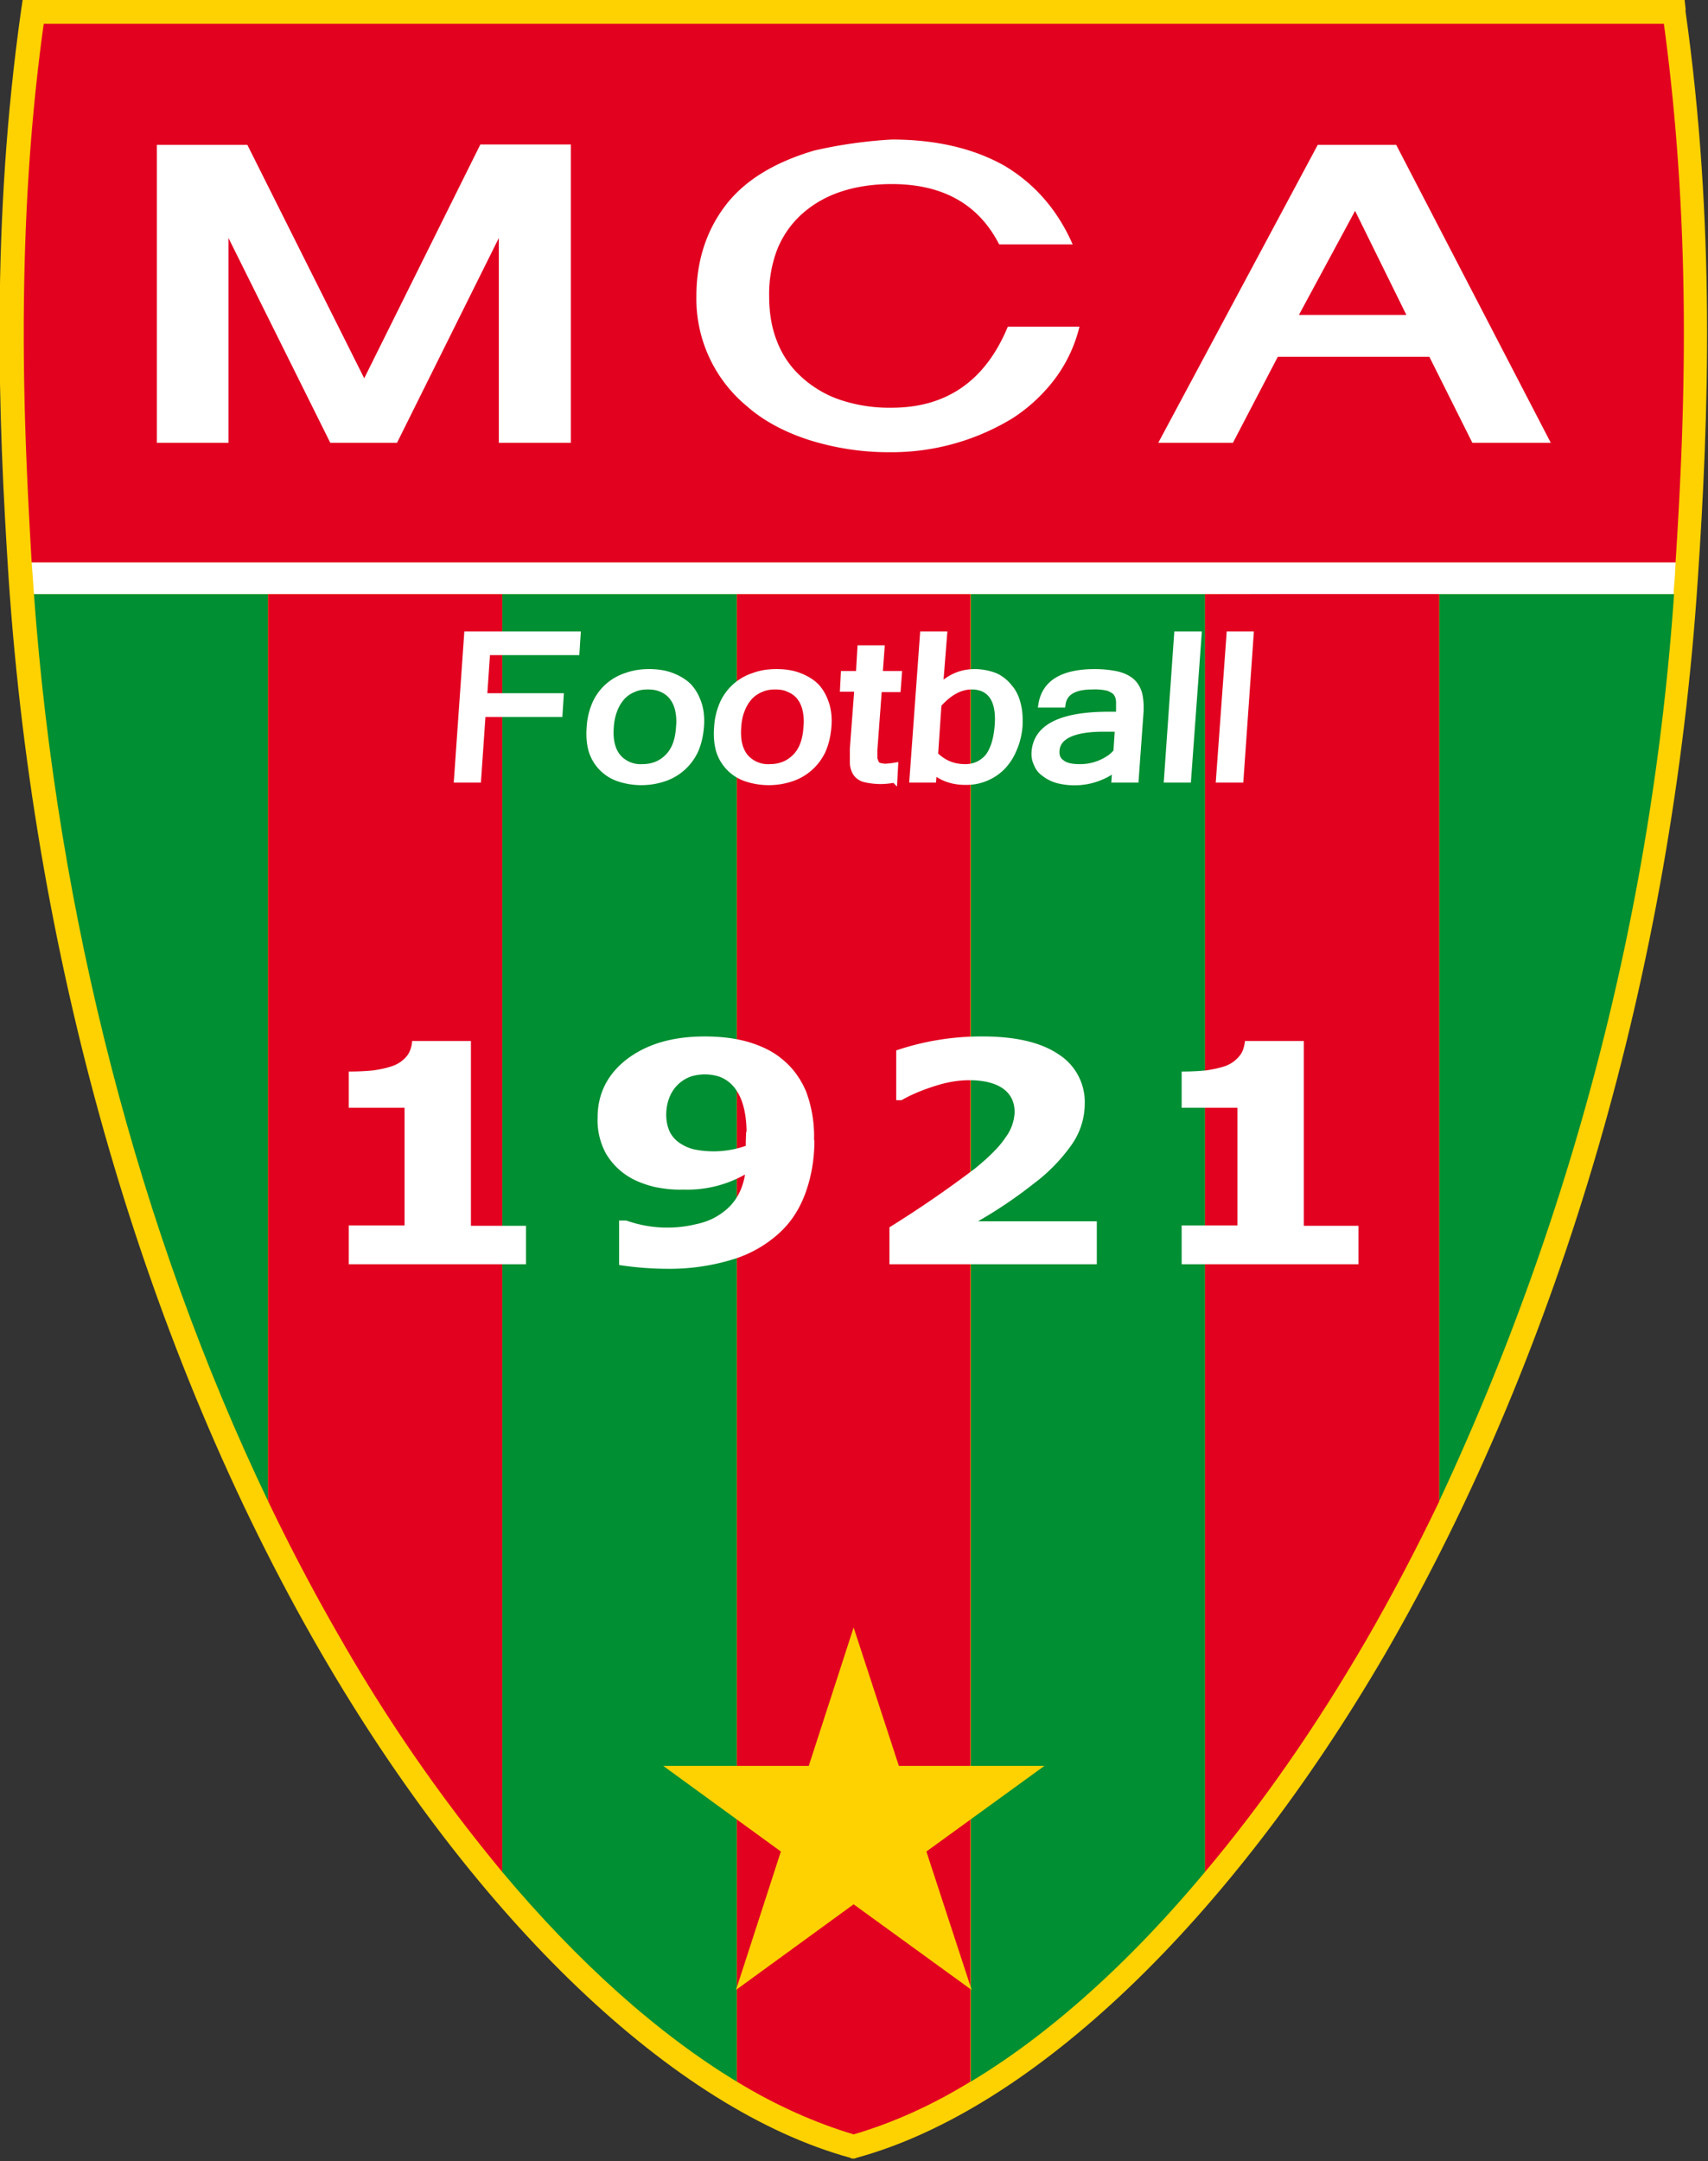
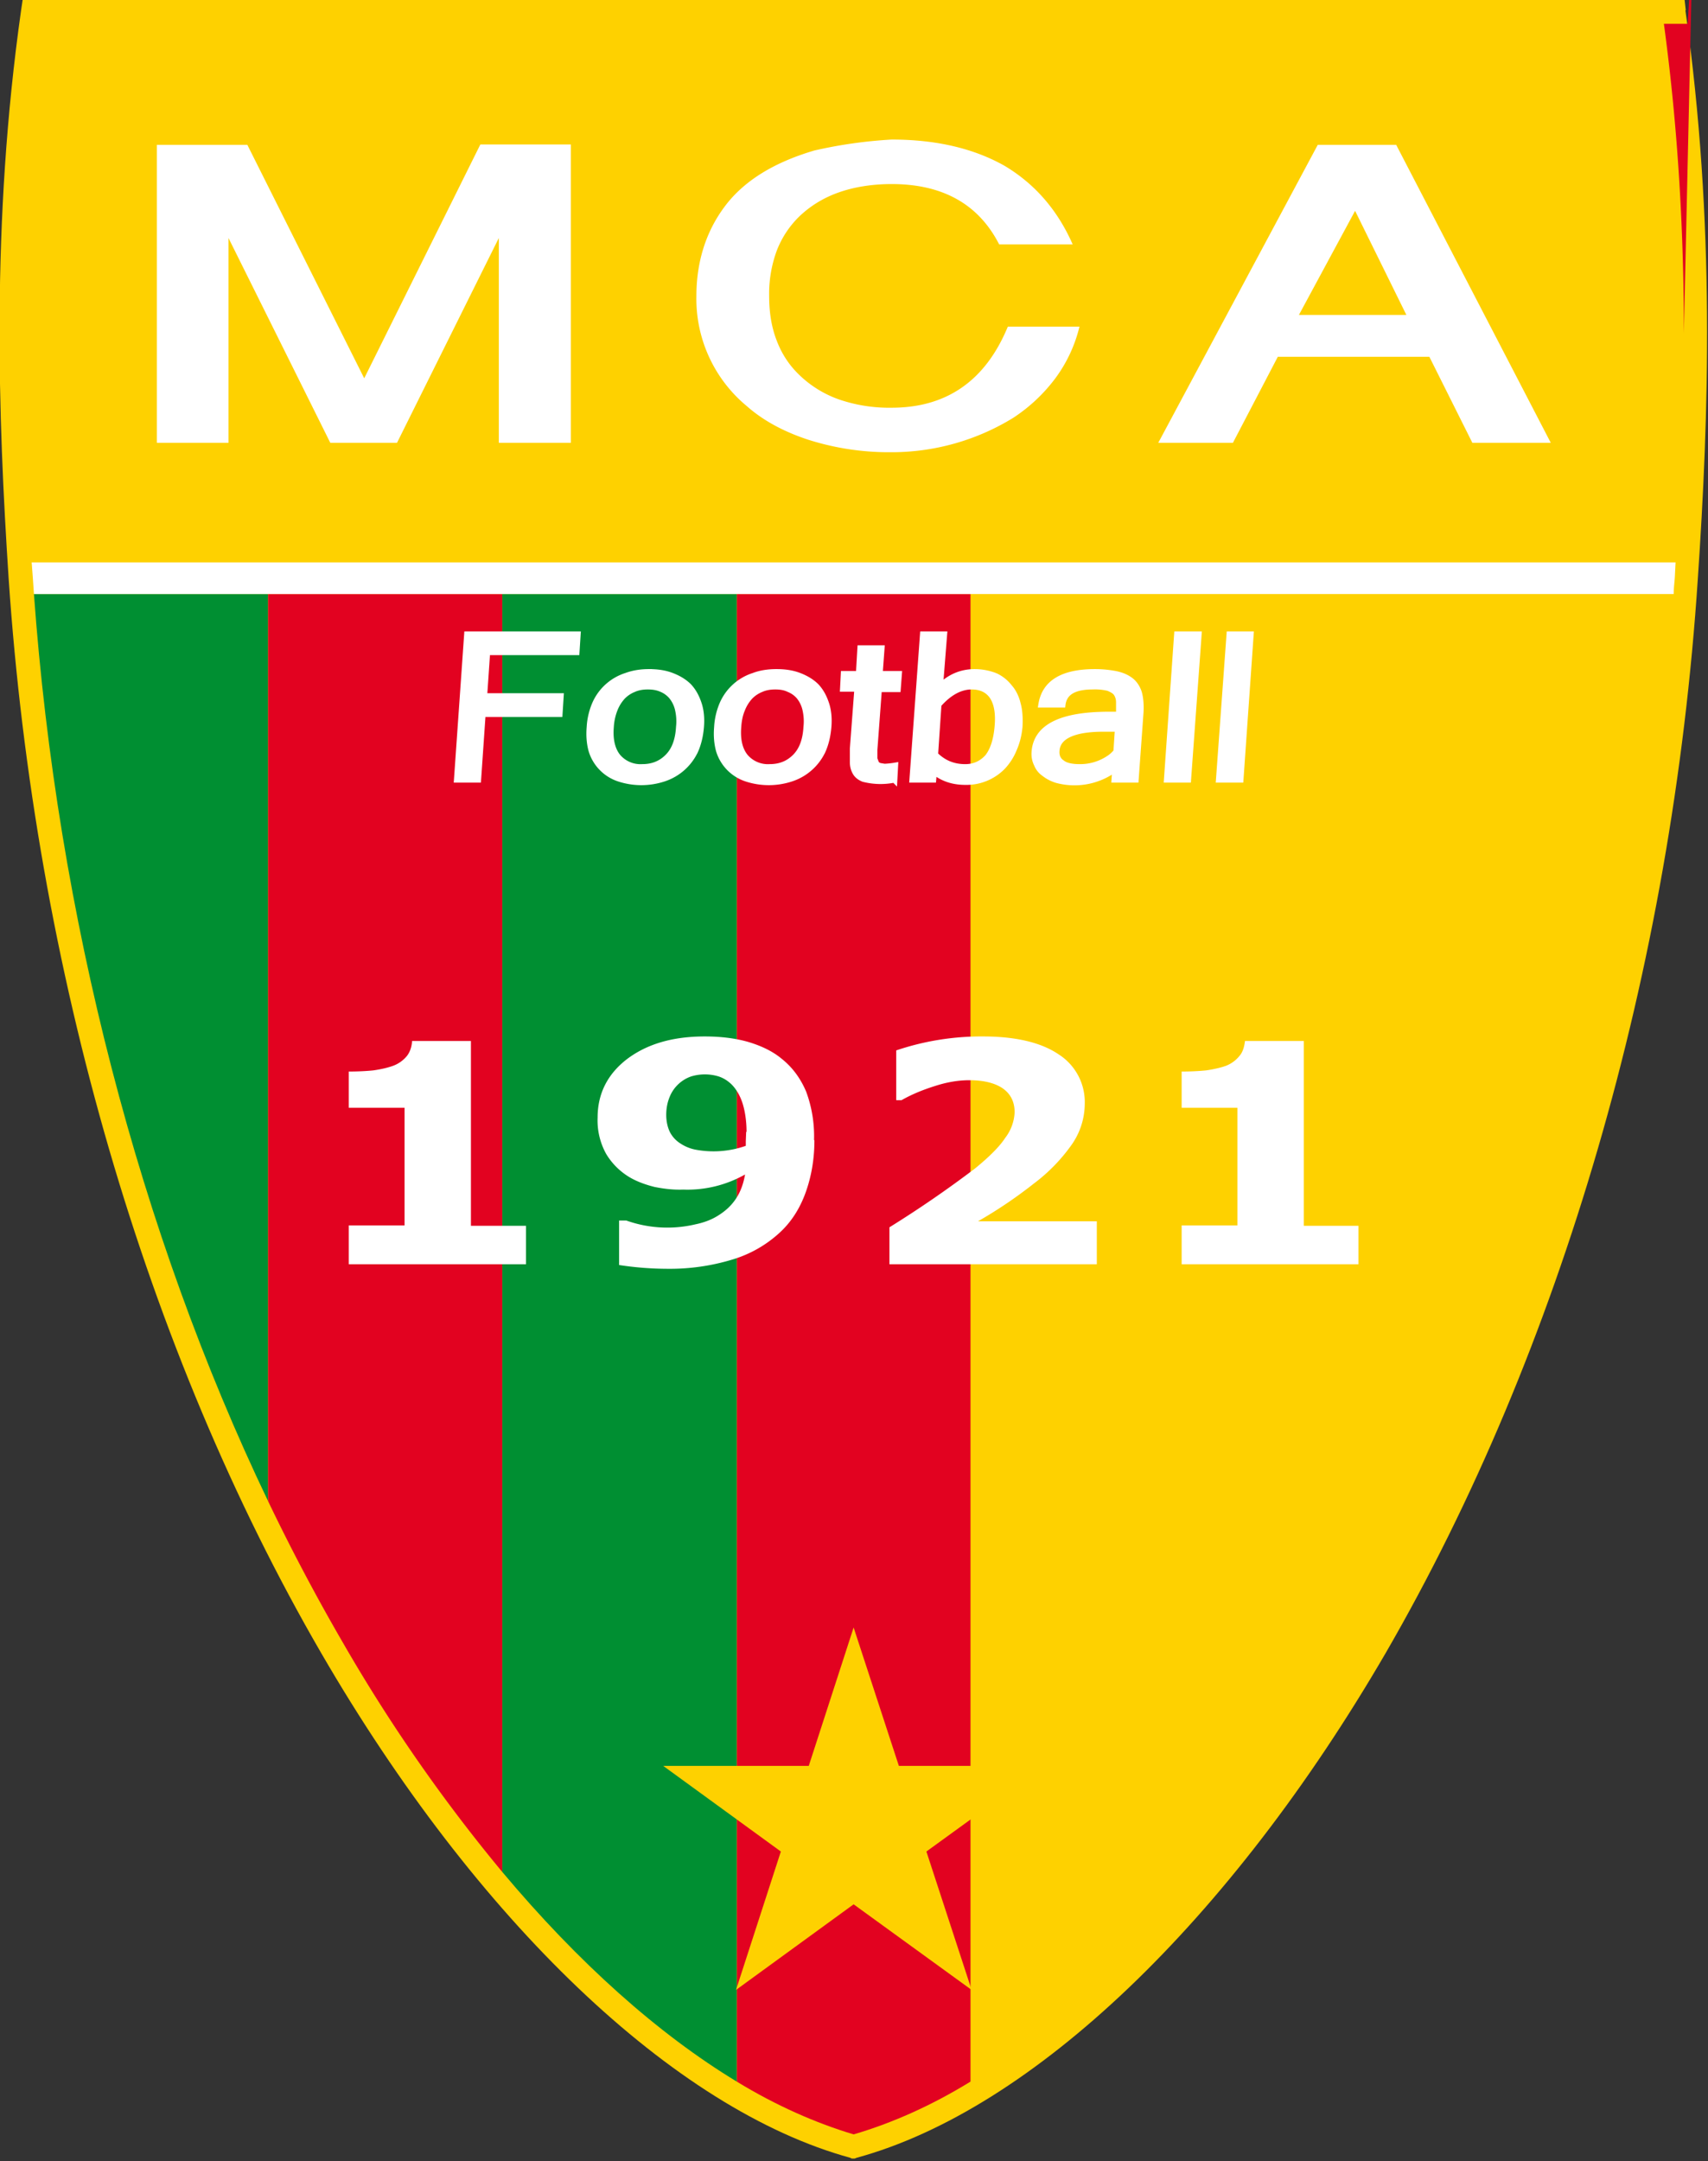
<svg xmlns="http://www.w3.org/2000/svg" fill="none" height="573" width="453">
  <rect width="100%" height="100%" fill="#333333" stroke="none" />
  <clipPath id="a">
    <path d="m0 0h452.9v572.3h-452.9z" />
  </clipPath>
  <g clip-path="url(#a)">
    <path d="m447.1 2.7-.3-2.7h-440.8l-.4 2.7c-8 56.5-6.1 108-3.3 150.8 7 103.4 36.3 204.5 82.9 284.8 41.2 71 93.6 121 140.3 133.8l.4.2h.8l.5-.2c46.6-12.7 99-62.8 140.3-133.8 46.5-80.3 76-181.4 82.8-284.8 2.9-42.9 4.7-94.3-3.3-150.8z" fill="#fed100" />
    <path d="m226.4 157.5h-31v394.4c10.5 6.4 21 11 31 14 10.2-3 20.6-7.6 31-14v-394.4z" fill="#e20220" />
-     <path d="m257.5 157.5v394.4c20.8-12.5 42-31.5 62.1-55.6v-338.8zm124.2 0v240.5a677.7 677.7 0 0 0 62.3-240.5z" fill="#008f32" />
-     <path d="m319.6 157.5v338.8c15-17.8 29.3-38.3 42.6-61.2 6.9-11.9 13.4-24.3 19.5-37v-240.7z" fill="#e20220" />
    <path d="m133.2 157.5v338.8c20.2 24.1 41.4 43 62.2 55.6v-394.4zm-124.2 0c6.2 85.5 28 169.3 62.1 240.5v-240.5z" fill="#008f32" />
-     <path d="m71.1 157.5v240.5a534.4 534.4 0 0 0 19.6 37.1 435.5 435.5 0 0 0 42.5 61.2v-338.8zm375.5-69.1c0-25.7-1.4-53.3-5.3-82.1h-429.7c-4 28.7-5.3 56.4-5.3 82.1 0 21.7 1 42 2.1 60.7h436c1.2-18.7 2.2-39 2.2-60.7z" fill="#e20220" />
+     <path d="m71.1 157.5v240.5a534.4 534.4 0 0 0 19.6 37.1 435.5 435.5 0 0 0 42.5 61.2v-338.8zm375.5-69.1c0-25.7-1.4-53.3-5.3-82.1h-429.7h436c1.2-18.7 2.2-39 2.2-60.7z" fill="#e20220" />
    <g fill="#fff">
      <path d="m444.4 149.1h-436l.3 4 .3 4.4h434.9c0-1.5.2-3 .3-4.4zm-312.1-31.7v-54.3l-27 54.3h-17.7l-27-54.3v54.3h-19v-79h24l31 61.9 30.8-62h24v79.1zm132.7-52.6c-5.4-10.6-14.9-16-28.5-16-5.3 0-10 .8-14 2.2s-7.4 3.5-10.2 6.1a25.3 25.3 0 0 0 -6.3 9.4 33 33 0 0 0 -2 12c0 4.3.6 8.2 2 11.8 1.4 3.7 3.5 6.8 6.3 9.4a29 29 0 0 0 10.2 6.2 41 41 0 0 0 14 2.2c14.6 0 24.9-7.2 30.8-21.5h19a38 38 0 0 1 -6.4 13.7 44 44 0 0 1 -11.2 10.5 61.6 61.6 0 0 1 -32.2 9.1h-.6a70.4 70.4 0 0 1 -21.8-3.4c-6.3-2.1-11.7-5-16-8.8a36.9 36.9 0 0 1 -13.4-29.2c0-9 2.5-17 7.4-23.6 5-6.8 13-11.8 23.9-15a122.8 122.8 0 0 1 20.5-2.9c11.9 0 21.9 2.4 30 7 8 4.8 14 11.7 18 20.8h-19.4zm114.1 29.8h-40.2l-11.9 22.8h-19.8l42.3-79h20.8l41 79h-20.8zm-34.6-11.1h28.5l-13.6-27.6z" />
      <path d="m152.9 172.9h-23.7l-.8 11.7h20.3l-.3 4.7h-20.4l-1.2 17.4h-5.6l2.7-38.5h29.3zm19.2 5.3c2.3 0 4.3.3 6.1 1s3.3 1.6 4.5 2.8c1.2 1.3 2 2.8 2.6 4.6s.8 3.9.6 6.2-.7 4.4-1.5 6.2a14 14 0 0 1 -8.3 7.4 19 19 0 0 1 -12 0 11.3 11.3 0 0 1 -7.2-7.4c-.5-1.8-.7-3.9-.5-6.2a18 18 0 0 1 1.5-6.3 13.5 13.5 0 0 1 8.2-7.3c1.9-.7 3.9-1 6-1zm-1.8 25.2c2.8 0 5-.9 6.8-2.7s2.8-4.4 3-8c.2-1.8 0-3.4-.3-4.7a8.5 8.5 0 0 0 -1.6-3.3 7 7 0 0 0 -2.7-2c-1.1-.5-2.3-.7-3.7-.7-1.3 0-2.6.2-3.7.7a8.6 8.6 0 0 0 -3 2c-.9 1-1.6 2.1-2.1 3.4a15 15 0 0 0 -1 4.6c-.3 3.5.4 6.2 1.9 8a7.9 7.9 0 0 0 6.4 2.7zm35.7-25.2c2.2 0 4.2.3 6 1s3.3 1.6 4.5 2.8c1.2 1.3 2 2.8 2.6 4.6s.8 3.9.6 6.2-.7 4.4-1.5 6.2a14 14 0 0 1 -8.3 7.4 19 19 0 0 1 -12 0 11.3 11.3 0 0 1 -7.2-7.4c-.5-1.8-.7-3.9-.5-6.2a18 18 0 0 1 1.5-6.3 13.5 13.5 0 0 1 8.2-7.3c1.8-.7 3.9-1 6-1zm-1.9 25.2c2.8 0 5-.9 6.8-2.7s2.8-4.4 3-8c.2-1.8 0-3.4-.3-4.7a8.5 8.5 0 0 0 -1.6-3.3 7 7 0 0 0 -2.8-2c-1-.5-2.2-.7-3.6-.7-1.3 0-2.6.2-3.7.7a8.6 8.6 0 0 0 -3 2c-.9 1-1.6 2.1-2.1 3.4-.6 1.4-.9 3-1 4.6-.3 3.5.4 6.2 1.9 8a7.9 7.9 0 0 0 6.4 2.7zm33.1 3.3a18.2 18.2 0 0 1 -8.2-.2c-1-.4-1.7-1-2.1-1.7s-.7-1.6-.7-2.7v-3.6l1.2-15.9h-3.8l.2-3.9h4l.4-6.8h5.6l-.5 6.8h5.1l-.3 4h-5l-1.2 16.1v2.4l.5 1.3c.3.3.6.5 1 .6l1.2.2a23.5 23.5 0 0 0 2.8-.3zm12.1-24.6c2.6-2.6 5.7-3.9 9.2-3.9 2 0 3.8.4 5.4 1a10 10 0 0 1 3.8 3c1 1.1 1.8 2.7 2.2 4.4.5 1.8.6 3.7.5 6-.2 2.2-.7 4.2-1.5 6a15 15 0 0 1 -3 4.7 13.4 13.4 0 0 1 -9.9 4c-3.4 0-6.1-1-8.3-2.8l-.2 2.2h-5.5l2.8-38.5h5.6zm-1.3 18c2.2 2.2 4.8 3.3 8 3.3 2.4 0 4.4-.9 6-2.7 1.4-1.8 2.3-4.5 2.6-8.2.3-3.5-.2-6.1-1.4-7.9-1.2-1.7-3-2.6-5.5-2.6-3 0-6 1.6-8.8 4.8zm47.8 3.7a18 18 0 0 1 -15.5 3 10 10 0 0 1 -3.3-1.7c-1-.7-1.6-1.5-2-2.5-.5-1-.7-2.1-.6-3.3.5-6.5 7-9.8 19.7-9.8h2.7v-3.3c0-1-.3-1.8-.7-2.4s-1.2-1-2.1-1.4a15 15 0 0 0 -4.2-.4c-5 0-7.6 1.6-8 4.8h-5.6c.9-5.7 5.6-8.6 14.2-8.6 2 0 3.8.2 5.4.5 1.5.3 2.8.8 3.9 1.6 1 .7 1.8 1.8 2.3 3.2.4 1.3.6 3 .5 5.2l-1.3 18h-5.6zm.3-4.5.4-6.1h-3.8c-8 0-12.3 2-12.5 5.9-.1 1.4.4 2.5 1.5 3.2 1 .8 2.7 1.1 4.7 1.1a13.7 13.7 0 0 0 7.7-2.3c.8-.5 1.4-1.1 2-1.8zm19 7.4h-5.6l2.7-38.5h5.7zm13.9 0h-5.7l2.8-38.5h5.6z" stroke="#fff" stroke-miterlimit="2.6" stroke-width="1.6" />
      <path d="m139.5 335.2h-47v-10.3h14.8v-31.2h-14.8v-9.6c2.3 0 4.5-.1 6.5-.3 2.1-.3 3.8-.7 5.2-1.2a8.5 8.5 0 0 0 3.7-2.6c.8-1 1.3-2.4 1.4-4h15.6v49h14.6zm76.5-32.9c0 5-.8 9.6-2.3 13.8s-3.8 7.9-7 10.8a32 32 0 0 1 -12.3 7 57 57 0 0 1 -17.3 2.5 86.2 86.2 0 0 1 -12.9-1v-11.8h1.9a32.5 32.5 0 0 0 18.4 1c2.4-.5 4.4-1.3 6.1-2.4 1.9-1.2 3.4-2.6 4.6-4.4s2-4 2.4-6.4a31 31 0 0 1 -16.4 4c-2.6.1-5.1-.2-7.6-.7-2.4-.6-4.6-1.4-6.5-2.5a18 18 0 0 1 -6.3-6.2 18.3 18.3 0 0 1 -2.3-9.7c0-6.3 2.6-11.5 7.8-15.5 5.3-4 12.1-6 20.6-6 4.4 0 8.3.5 11.7 1.5 3.3 1 6.3 2.4 8.7 4.4 2.9 2.3 5 5.2 6.5 8.7a34 34 0 0 1 2.1 12.9zm-18-2.2c0-3.2-.5-6-1.2-8s-1.8-3.7-3-4.8c-1-.9-2-1.5-3.2-1.9a12.6 12.6 0 0 0 -7.3 0 9.5 9.5 0 0 0 -5.6 5.2c-.6 1.4-1 3-1 5 0 1.8.4 3.4 1 4.6a7.8 7.8 0 0 0 2.8 3 11 11 0 0 0 3.9 1.6 25.8 25.8 0 0 0 13.4-1v-1.2l.1-2.5zm92.9 35.1h-55v-9.8a294 294 0 0 0 22.7-15.6c3.8-3.1 6.5-5.8 8-8.1a12 12 0 0 0 2.5-6.8c0-2.7-1-4.8-3.1-6.3-2-1.4-5-2.2-8.9-2.2-2.9 0-5.9.5-9 1.5-3.2 1-6.2 2.2-9 3.8h-1.4v-13.2a70.3 70.3 0 0 1 23-3.7c8.7 0 15.4 1.6 20 4.7a15 15 0 0 1 7 13.2 19 19 0 0 1 -3.4 10.7 46.1 46.1 0 0 1 -10.1 10.4 121 121 0 0 1 -14.8 10h31.5zm69.4 0h-46.9v-10.3h14.8v-31.2h-14.8v-9.6c2.3 0 4.4-.1 6.5-.3 2-.3 3.8-.7 5.2-1.2a8.5 8.5 0 0 0 3.6-2.6c.9-1 1.3-2.4 1.5-4h15.6v49h14.5v10.3z" />
    </g>
    <path d="m277 468.2h-38.6l-12-36.7-11.9 36.7h-38.6l31.2 22.7-11.9 36.7 31.2-22.7 31.3 22.7-12-36.7z" fill="#fed100" />
  </g>
</svg>